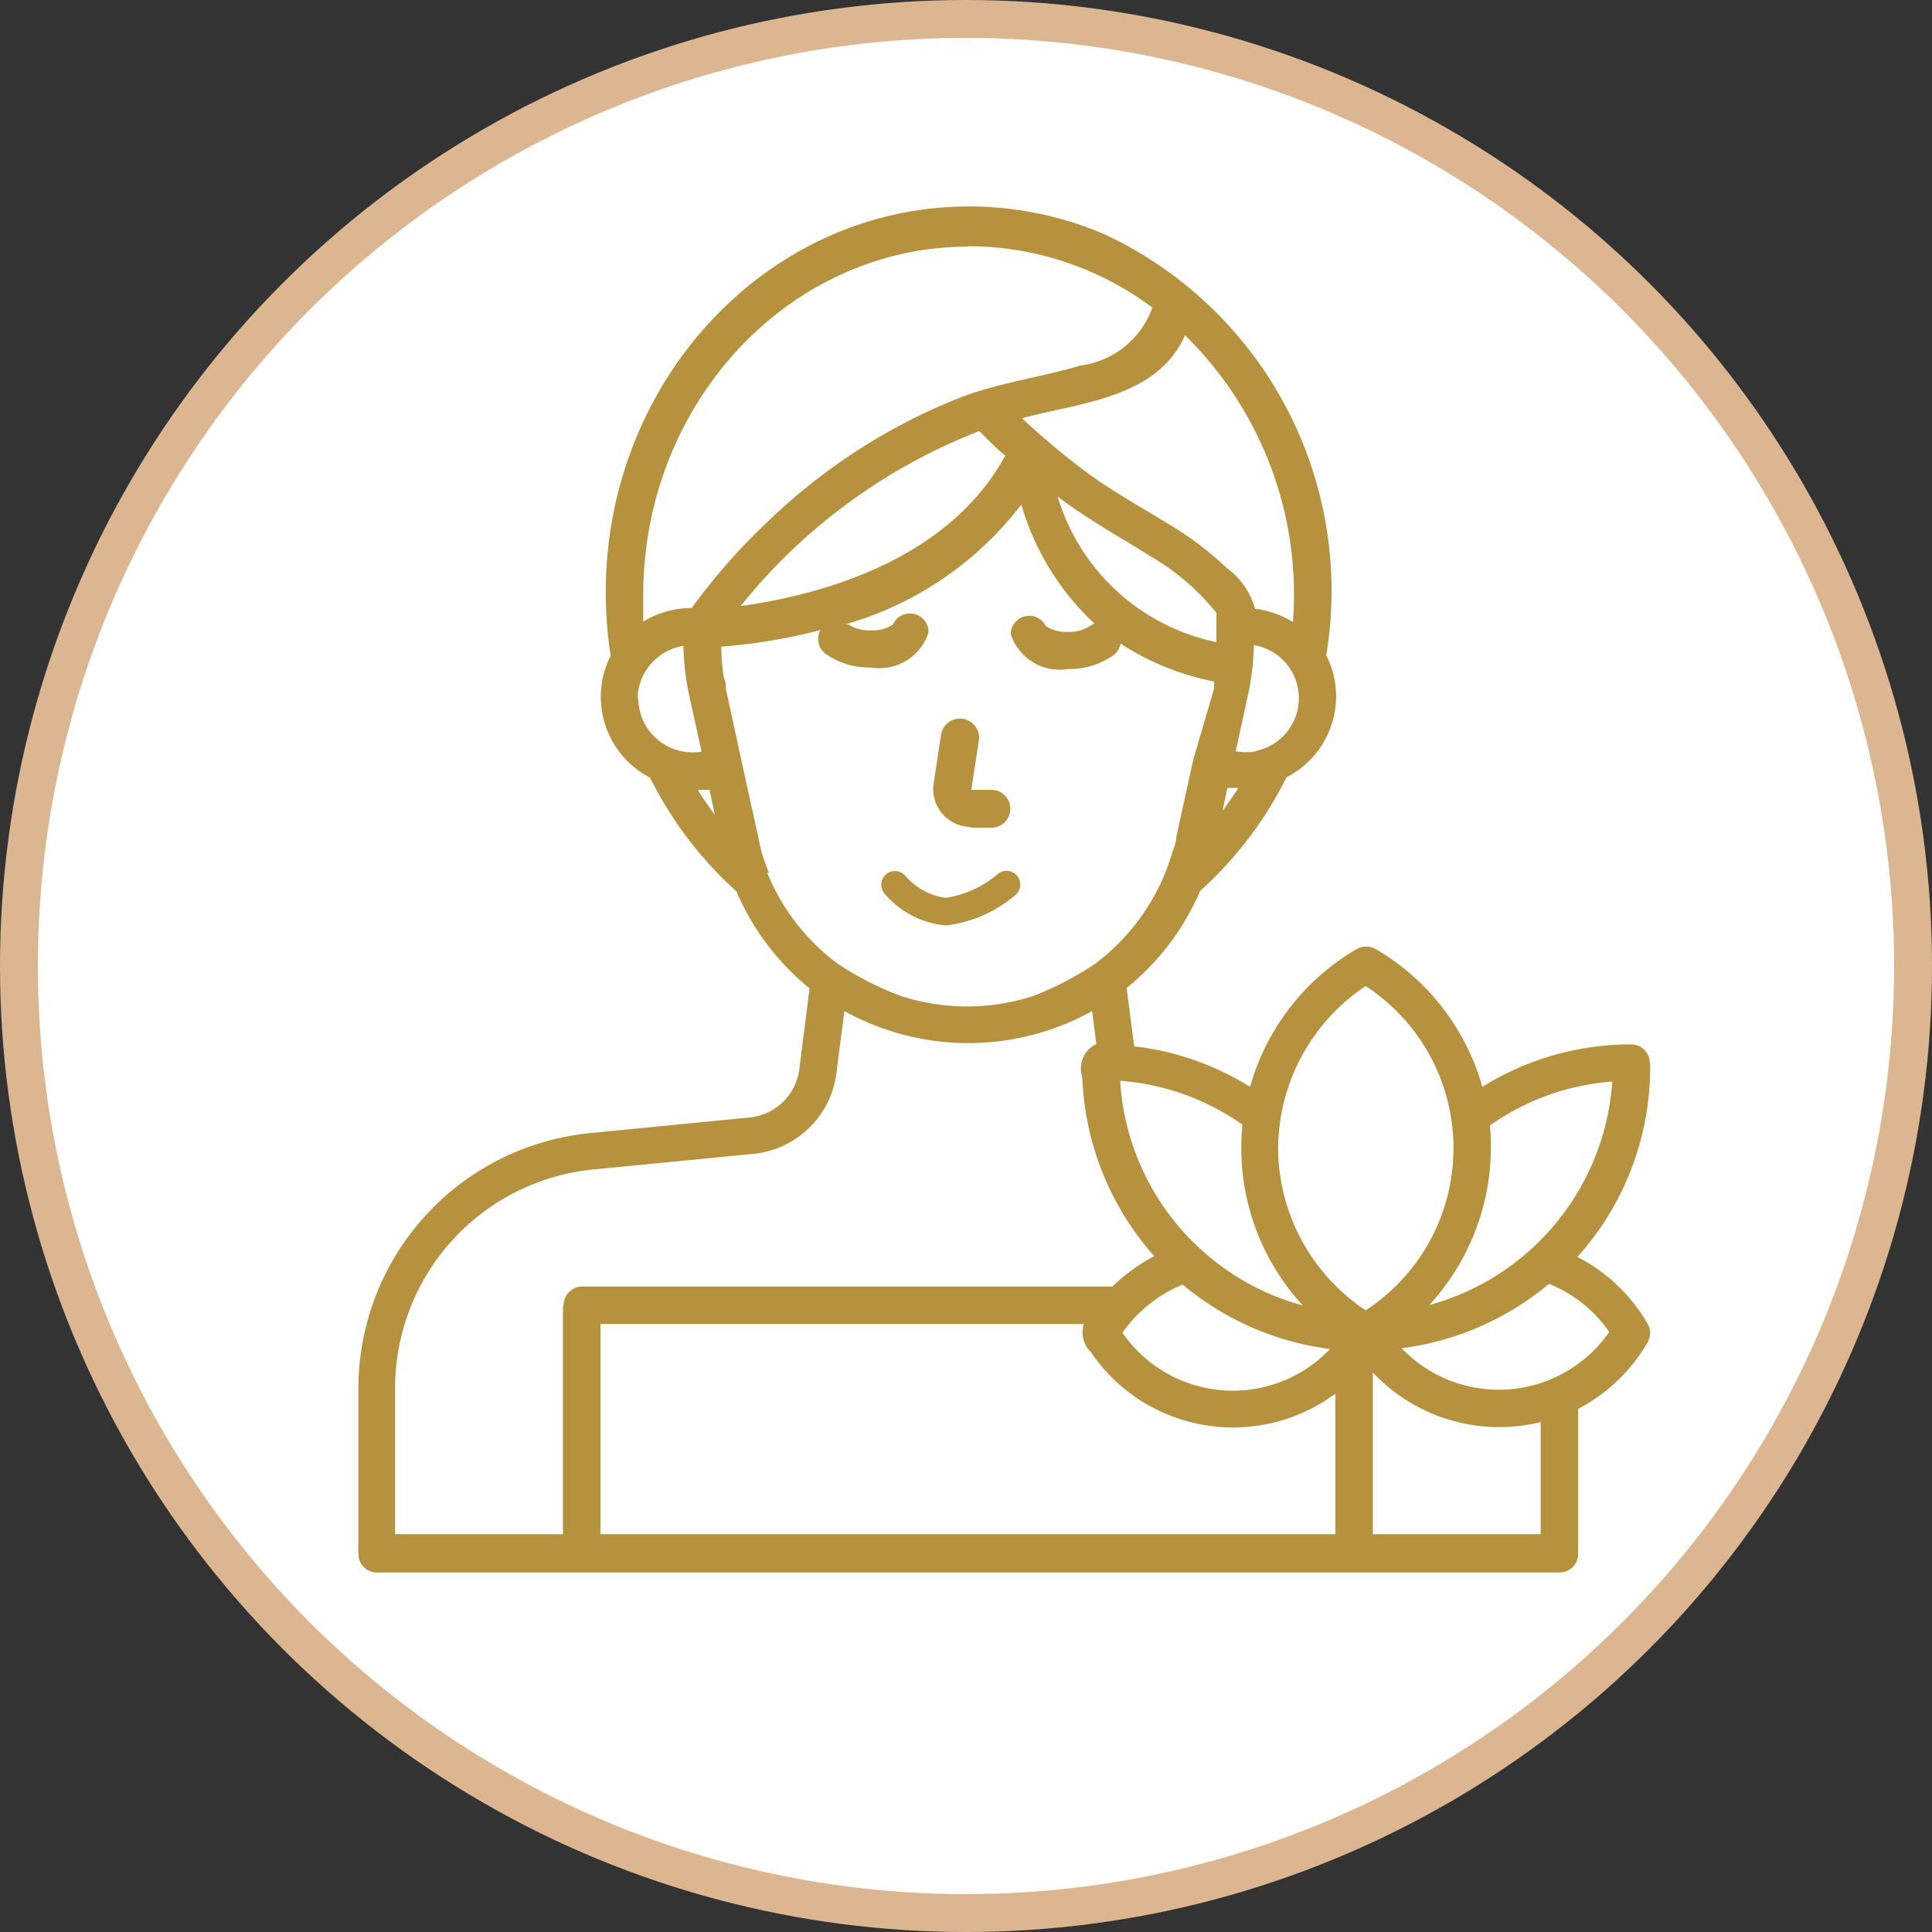
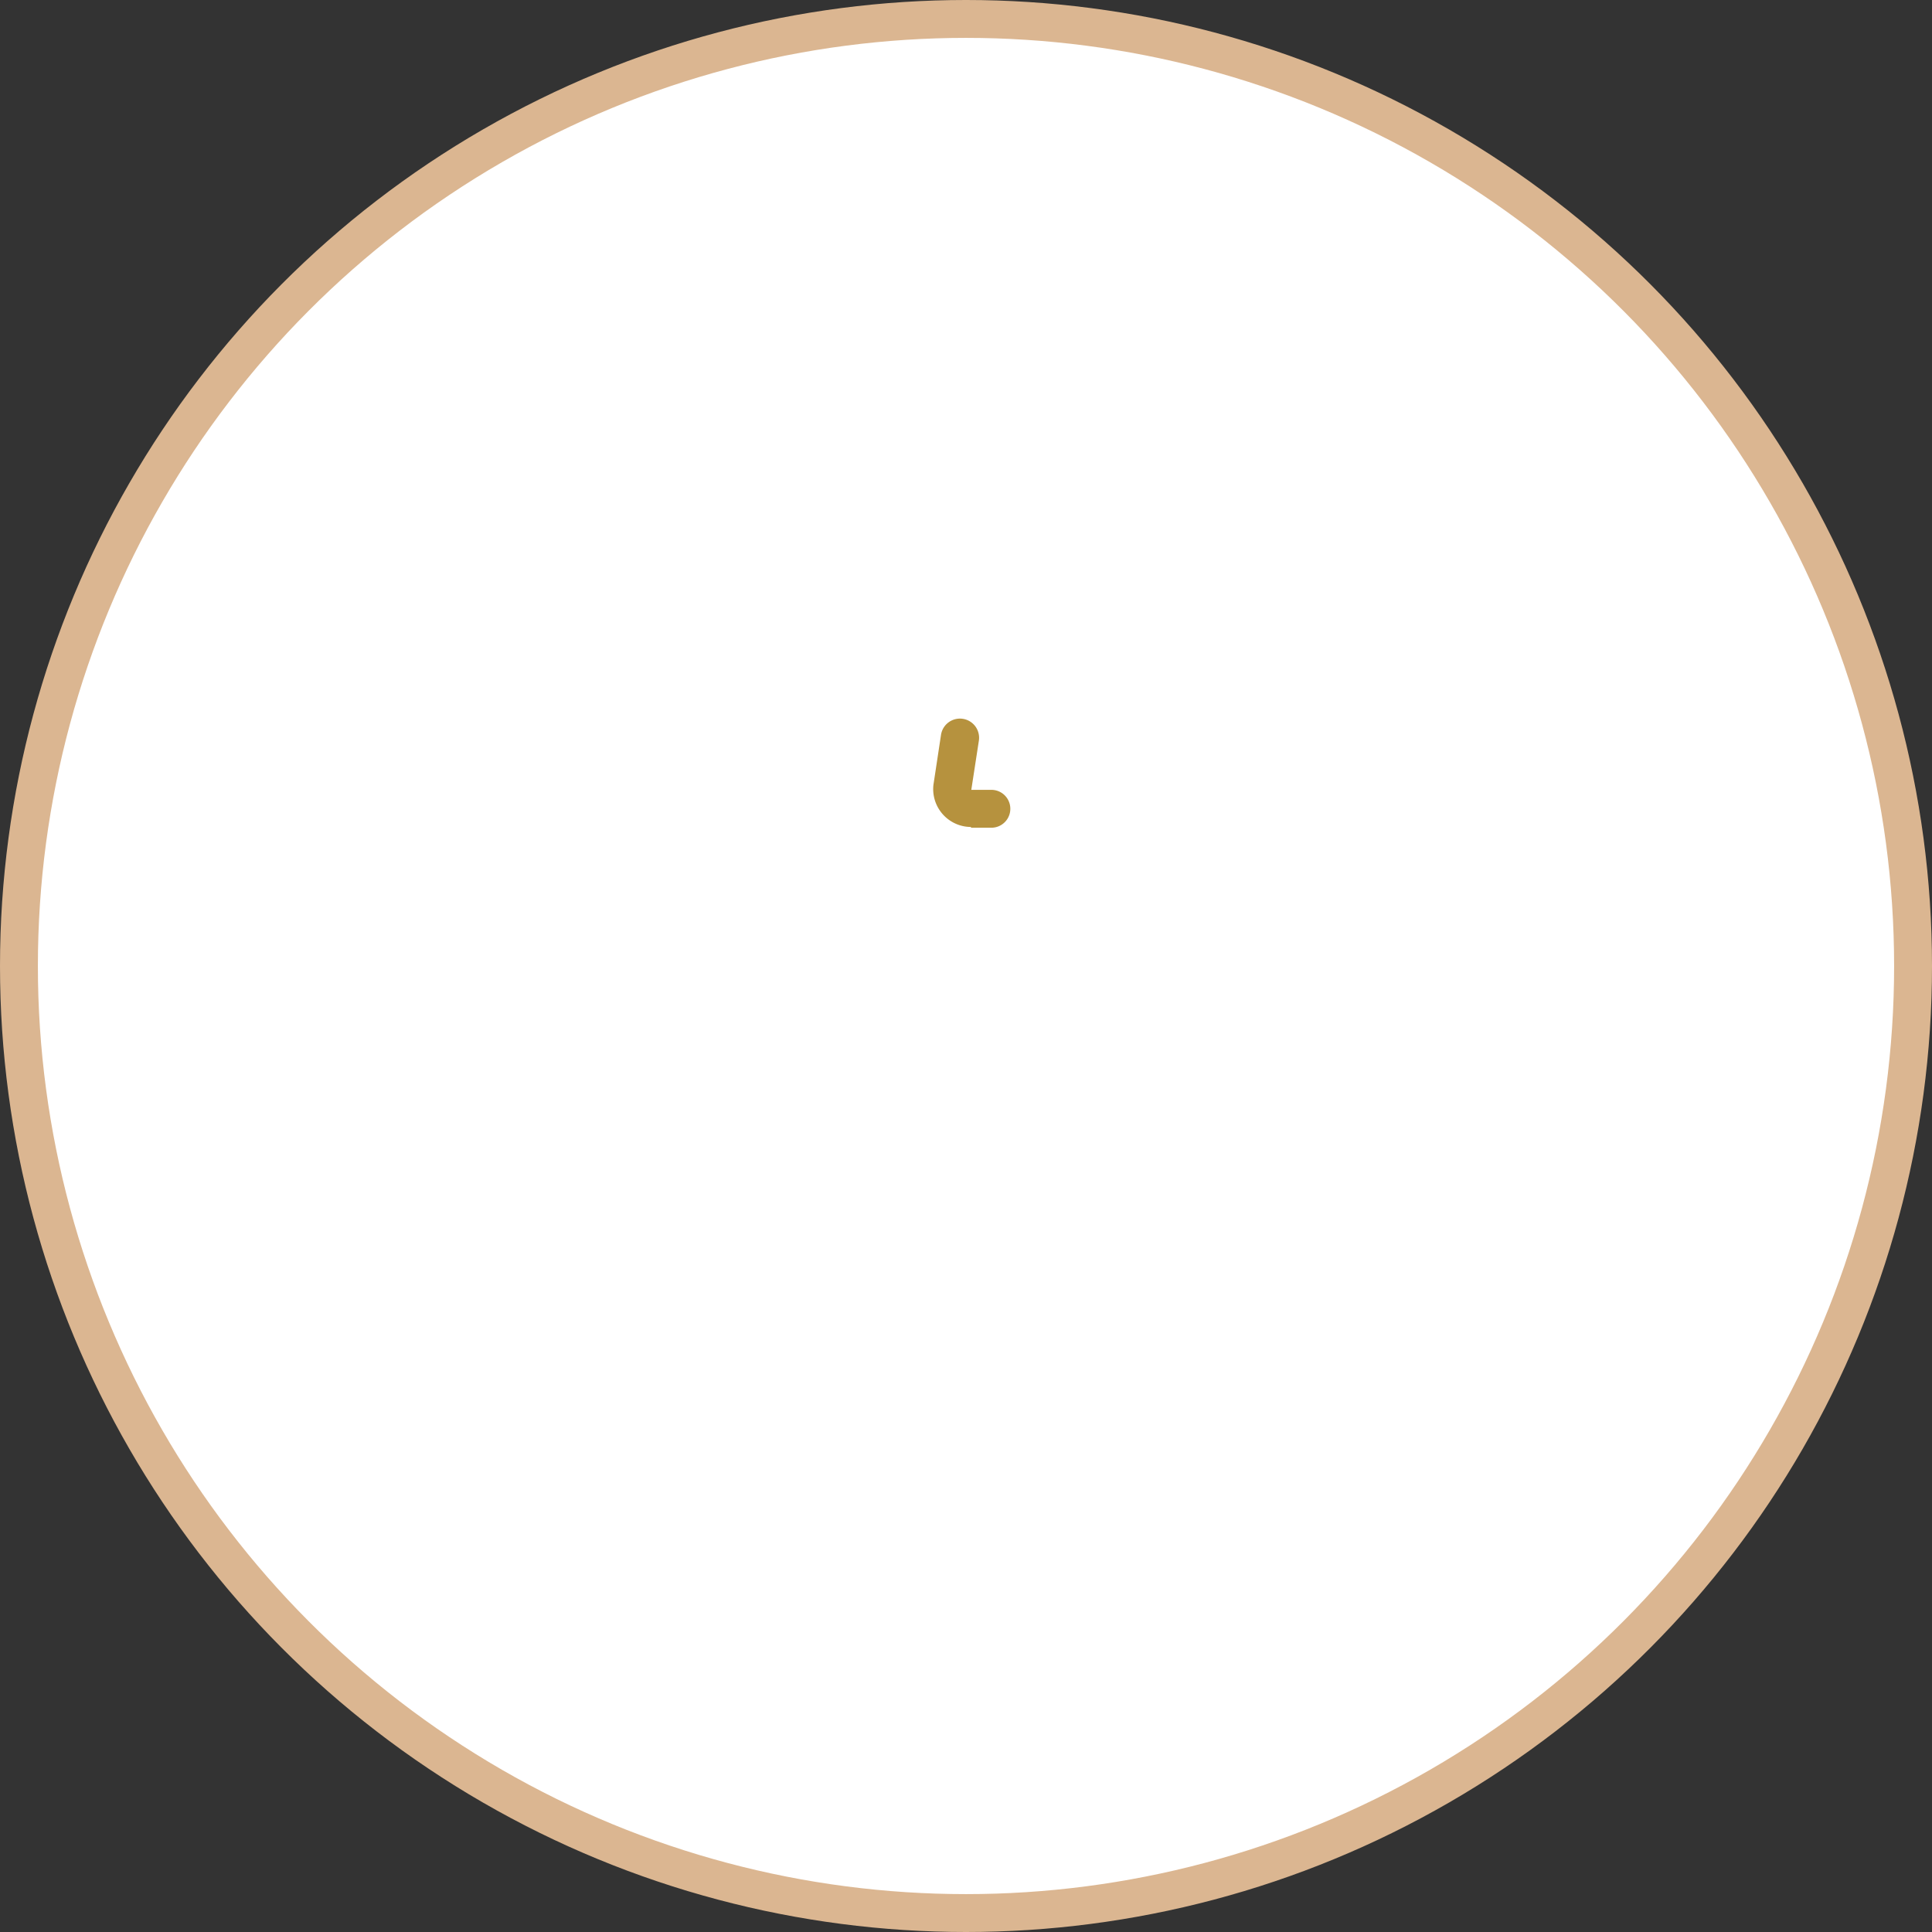
<svg xmlns="http://www.w3.org/2000/svg" id="分離模式" viewBox="0 0 51 51">
  <rect x="0" y="0" width="51" height="51" fill="#333333" stroke="none" />
  <title>icon-products-05</title>
  <circle cx="25.5" cy="25.5" r="25" style="fill:#fff;stroke:#dbb691;stroke-miterlimit:10" />
  <path d="M440.12,321.35h0.55a0.49,0.49,0,0,0,0-1h-0.53l0.2-1.3a0.49,0.49,0,1,0-1-.15l-0.2,1.32a1,1,0,0,0,1,1.11h0Zm0,0" transform="translate(-414.5 -299.5)" style="fill:#b6923e" />
-   <path d="M458.05,327.56a0.49,0.49,0,0,0-.49-0.49,7.4,7.4,0,0,0-3.93,1.12,6.13,6.13,0,0,0-2.82-3.64,0.5,0.5,0,0,0-.49,0,6.11,6.11,0,0,0-2.82,3.64,7.4,7.4,0,0,0-3.06-1.07l-0.2-1.54a6.63,6.63,0,0,0,1.94-2.56,10.08,10.08,0,0,0,2.28-3,2.41,2.41,0,0,0,1.31-2.14,2.37,2.37,0,0,0-.26-1.08,10.39,10.39,0,0,0-5.84-11.11,9.09,9.09,0,0,0-3.6-.74c-5.28,0-9.58,4.57-9.58,10.19a10.83,10.83,0,0,0,.13,1.67,2.37,2.37,0,0,0-.26,1.08,2.41,2.41,0,0,0,1.3,2.14,10.09,10.09,0,0,0,2.28,3,6.65,6.65,0,0,0,1.93,2.56l-0.27,2.13a1.47,1.47,0,0,1-1.32,1.28l-4.19.41a6.78,6.78,0,0,0-6.13,6.77v4.34a0.49,0.49,0,0,0,.49.49h31.22a0.49,0.49,0,0,0,.49-0.49v-3.83a4.54,4.54,0,0,0,1.83-1.75,0.49,0.49,0,0,0,0-.5,4.52,4.52,0,0,0-1.85-1.76,7.47,7.47,0,0,0,1.92-5v-0.12Zm-10.76,1.67a0.38,0.38,0,0,0,0,.05,6.13,6.13,0,0,0,1.6,4.68,6.44,6.44,0,0,1-2-.93,6.56,6.56,0,0,1-2.82-5,6.44,6.44,0,0,1,3.23,1.16h0Zm2.32,5.88a3.54,3.54,0,0,1-5.48-.43,3.64,3.64,0,0,1,1.59-1.27,7.53,7.53,0,0,0,3.89,1.7h0Zm-3-18.66a5.55,5.55,0,0,1-4.19-3.84c0.78,0.59,1.63,1.06,2.46,1.58a6.22,6.22,0,0,1,1.73,1.49c0,0.26,0,.52,0,0.77h0Zm0.15,4.51,0.14-.66H447l0.14,0h0.05c-0.14.21-.28,0.42-0.43,0.62h0Zm0.9-1.63a1.41,1.41,0,0,1-.54,0l0.33-1.51a6.85,6.85,0,0,0,.15-1.29,1.42,1.42,0,0,1,.06,2.79h0Zm-1.9-11a9.57,9.57,0,0,1,2.87,7.59,2.51,2.51,0,0,0-1-.35,2,2,0,0,0-.75-1.08,8.8,8.8,0,0,0-1.57-1.18c-0.67-.41-1.35-0.79-2-1.25a18.91,18.91,0,0,1-1.83-1.52c1.52-.41,3.59-0.53,4.31-2.21h0ZM440.05,306a8.13,8.13,0,0,1,4.87,1.62,2.34,2.34,0,0,1-1.9,1.53c-1,.3-2.09.44-3.11,0.82a15.52,15.52,0,0,0-5.07,3.23,16.19,16.19,0,0,0-2.08,2.35,2.43,2.43,0,0,0-1.28.36c0-.24,0-0.47,0-0.7,0-5.07,3.85-9.2,8.59-9.2h0Zm1,5.5c-1.57,2.92-5.17,3.74-7,4a15.06,15.06,0,0,1,6.3-4.62c0.22,0.22.44,0.44,0.67,0.64h0Zm-9.72,6.45a1.41,1.41,0,0,1,.21-0.73,1.44,1.44,0,0,1,1-.67,6.69,6.69,0,0,0,.15,1.29l0.33,1.5a1.43,1.43,0,0,1-1.67-1.4h0Zm1.6,2.4H433l0.13,0h0.1l0.14,0.66c-0.15-.2-0.29-0.41-0.43-0.62h0Zm1.87,2.21,0,0c-0.05-.14-0.1-0.28-0.15-0.42s-0.09-.32-0.12-0.48l-0.45-2.05h0l-0.42-1.93c0-.09,0-0.19-0.05-0.28a5.49,5.49,0,0,1-.07-0.83,14.65,14.65,0,0,0,2.62-.44,0.49,0.49,0,0,0,.12.62,2,2,0,0,0,1.21.37,1.36,1.36,0,0,0,1.52-.92,0.49,0.49,0,0,0-.94-0.21,1,1,0,0,1-.58.15,1,1,0,0,1-.6-0.16l-0.07,0a8.94,8.94,0,0,0,4.64-3.16,6.93,6.93,0,0,0,1.93,3.14l-0.11.06a1,1,0,0,1-.59.16,1,1,0,0,1-.58-0.15,0.49,0.49,0,0,0-.93.21,1.36,1.36,0,0,0,1.52.92,2,2,0,0,0,1.2-.37,0.48,0.48,0,0,0,.18-0.3,7,7,0,0,0,2.47,1l0,0.18L446,319.55h0l-0.45,2.05c0,0.16-.08.32-0.13,0.48s-0.1.31-.16,0.46h0a5.69,5.69,0,0,1-1.85,2.4,8.31,8.31,0,0,1-1.63.85,5.65,5.65,0,0,1-3.5,0,8.13,8.13,0,0,1-1.68-.86,5.63,5.63,0,0,1-1.85-2.4h0ZM429.36,334v6h-4.43v-3.84a5.8,5.8,0,0,1,5.25-5.79l4.2-.41a2.45,2.45,0,0,0,2.2-2.14l0.21-1.63a6.75,6.75,0,0,0,6.54,0l0.11,0.87a0.71,0.71,0,0,0-.37.87,7.52,7.52,0,0,0,1.9,4.73,4.49,4.49,0,0,0-1.1.8h-14a0.49,0.49,0,0,0-.49.49h0Zm20.39,6H430.35v-5.55h12.76a0.74,0.74,0,0,0,.19.75,4.66,4.66,0,0,0,.65.76,4.54,4.54,0,0,0,5.8.33V340Zm-1.51-10.08a5.18,5.18,0,0,1,2.31-4.39,5.11,5.11,0,0,1,0,8.56,5.18,5.18,0,0,1-2.31-4.17h0ZM455.17,340h-4.43v-4.27a4.58,4.58,0,0,0,4.43,1.31v3Zm1.81-5.34a3.55,3.55,0,0,1-5.48.43,7.55,7.55,0,0,0,3.89-1.7,3.55,3.55,0,0,1,1.59,1.27h0Zm-4.75-.71a6.16,6.16,0,0,0,1.6-4.74,6.44,6.44,0,0,1,3.23-1.16,6.58,6.58,0,0,1-4.83,5.9h0Zm0,0" transform="translate(-414.5 -299.5)" style="fill:#b6923e" />
-   <path d="M439.47,323.93a2.4,2.4,0,0,1-1.62-.84,0.36,0.36,0,0,1,.55-0.47h0a1.7,1.7,0,0,0,1.07.58,2.75,2.75,0,0,0,1.37-.63,0.36,0.36,0,0,1,.46.56A3.42,3.42,0,0,1,439.47,323.93Z" transform="translate(-414.5 -299.5)" style="fill:#b6923e" />
</svg>